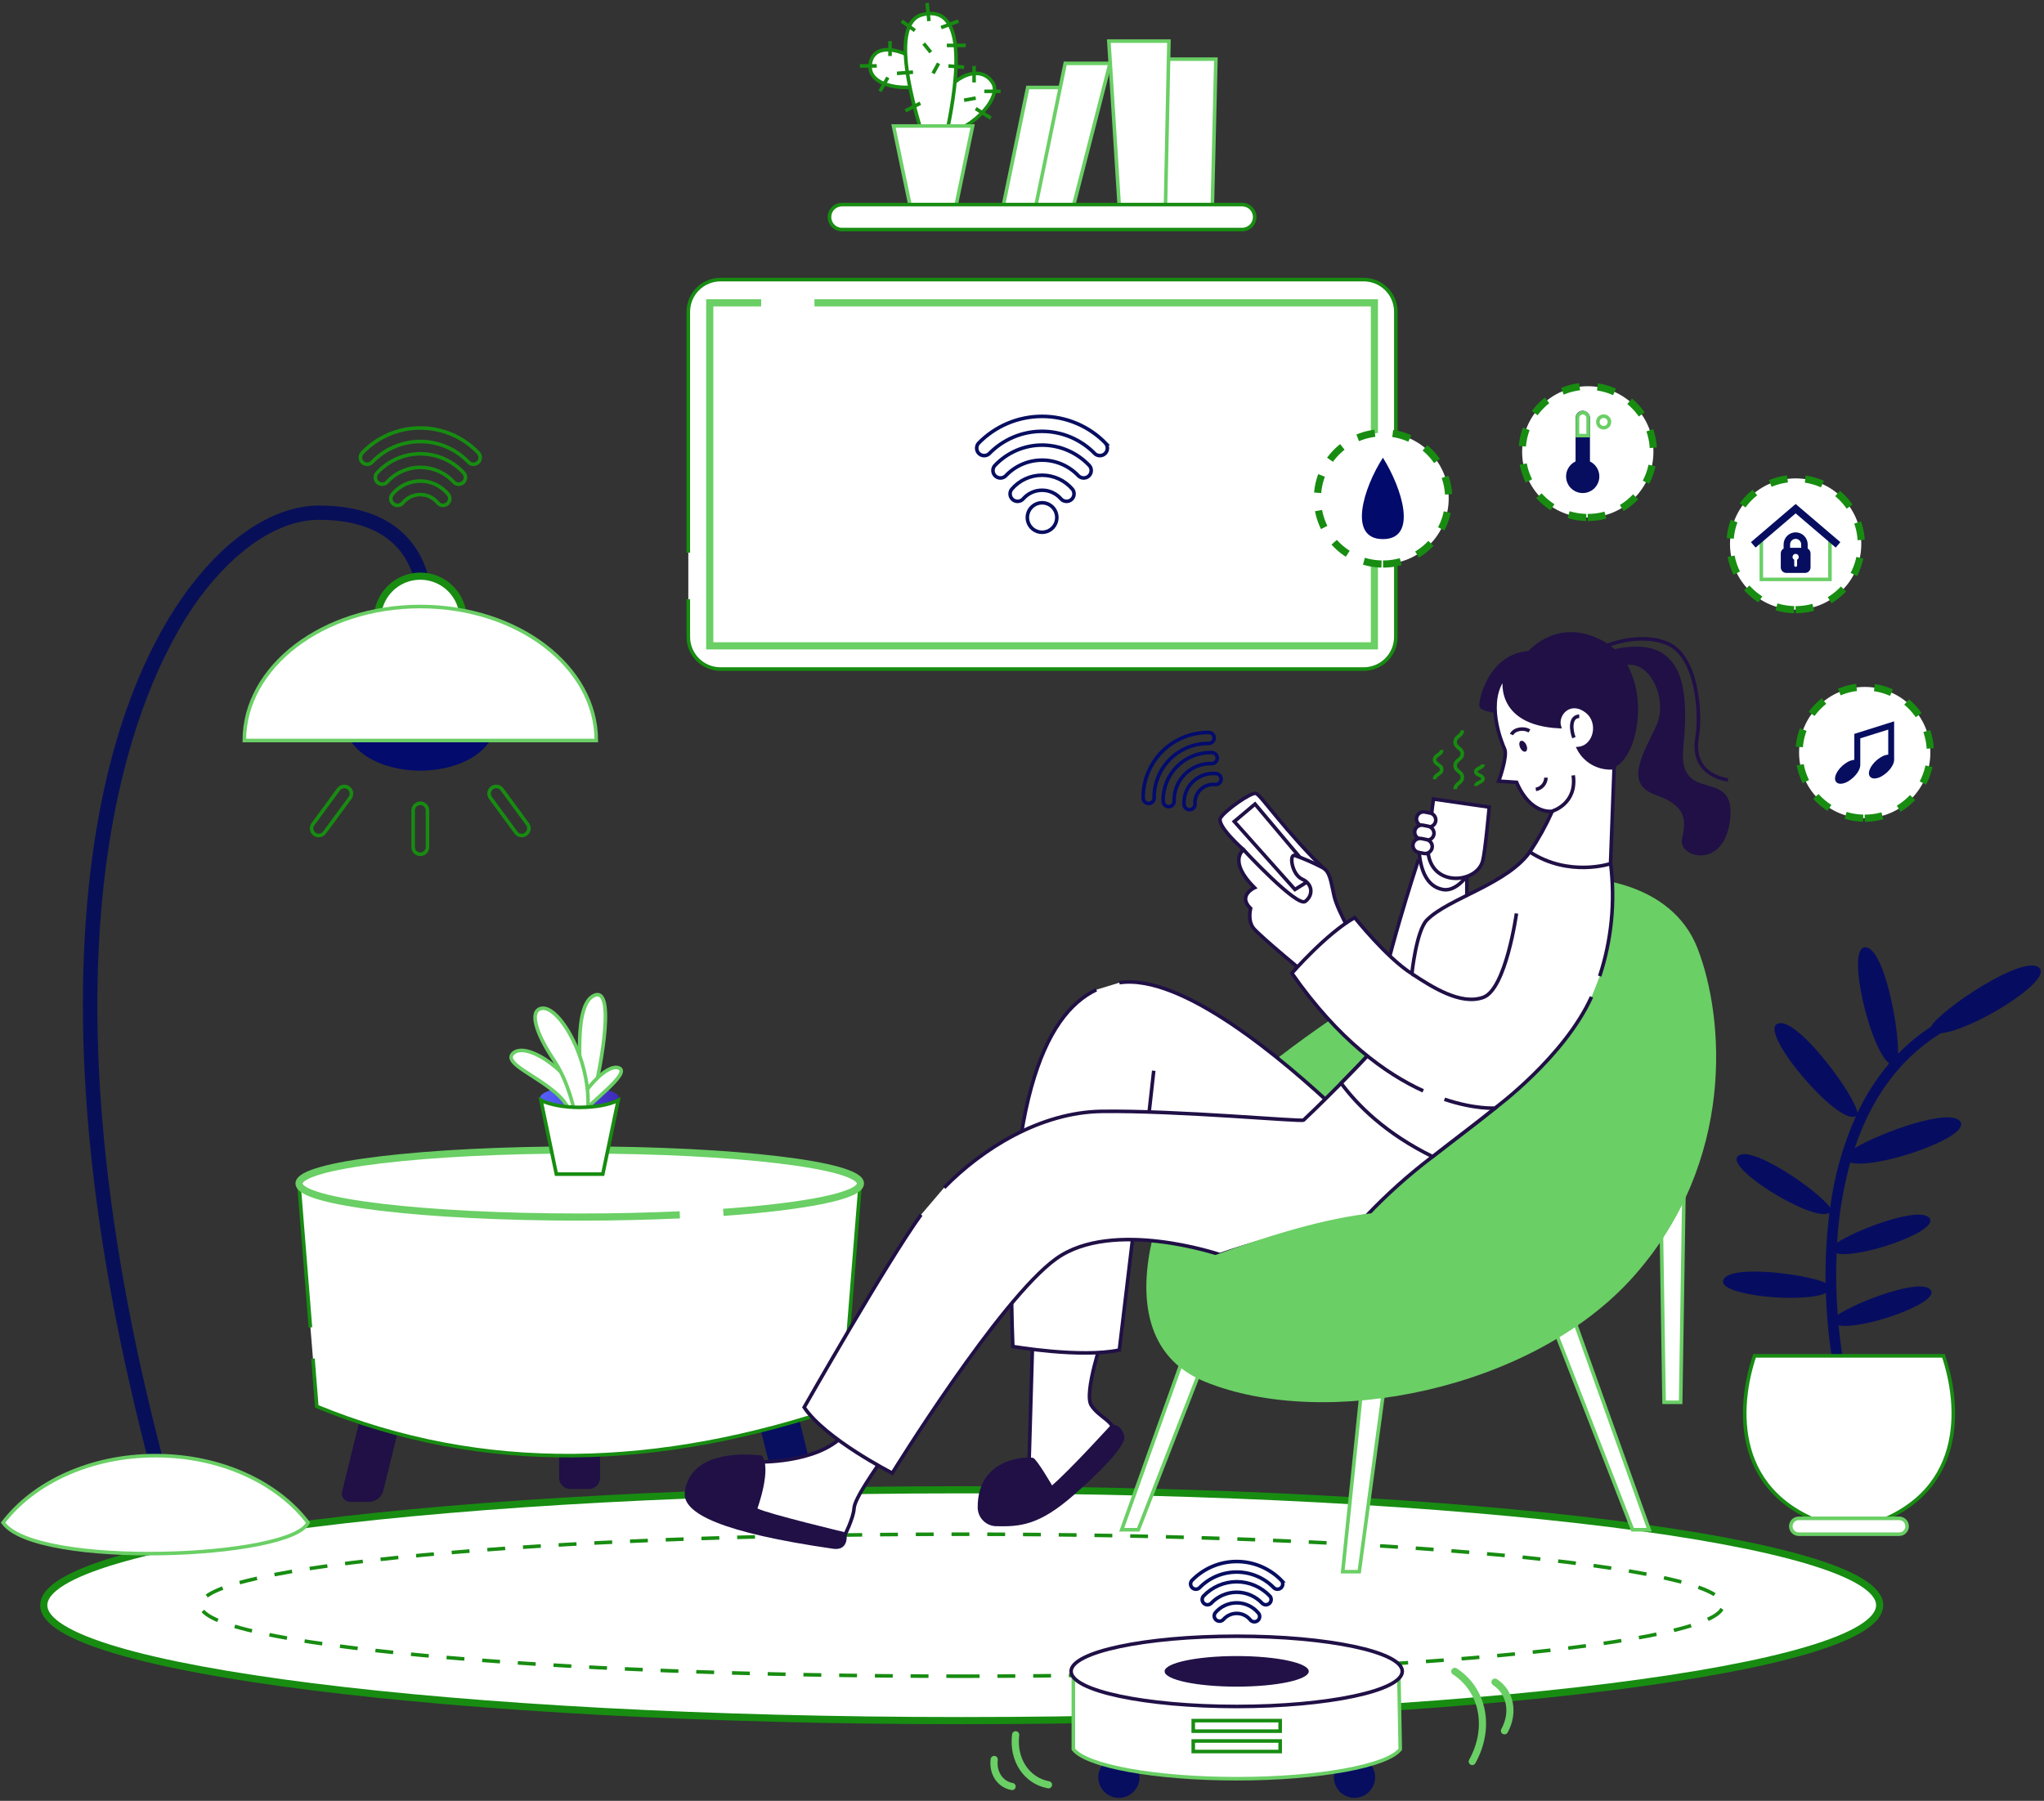
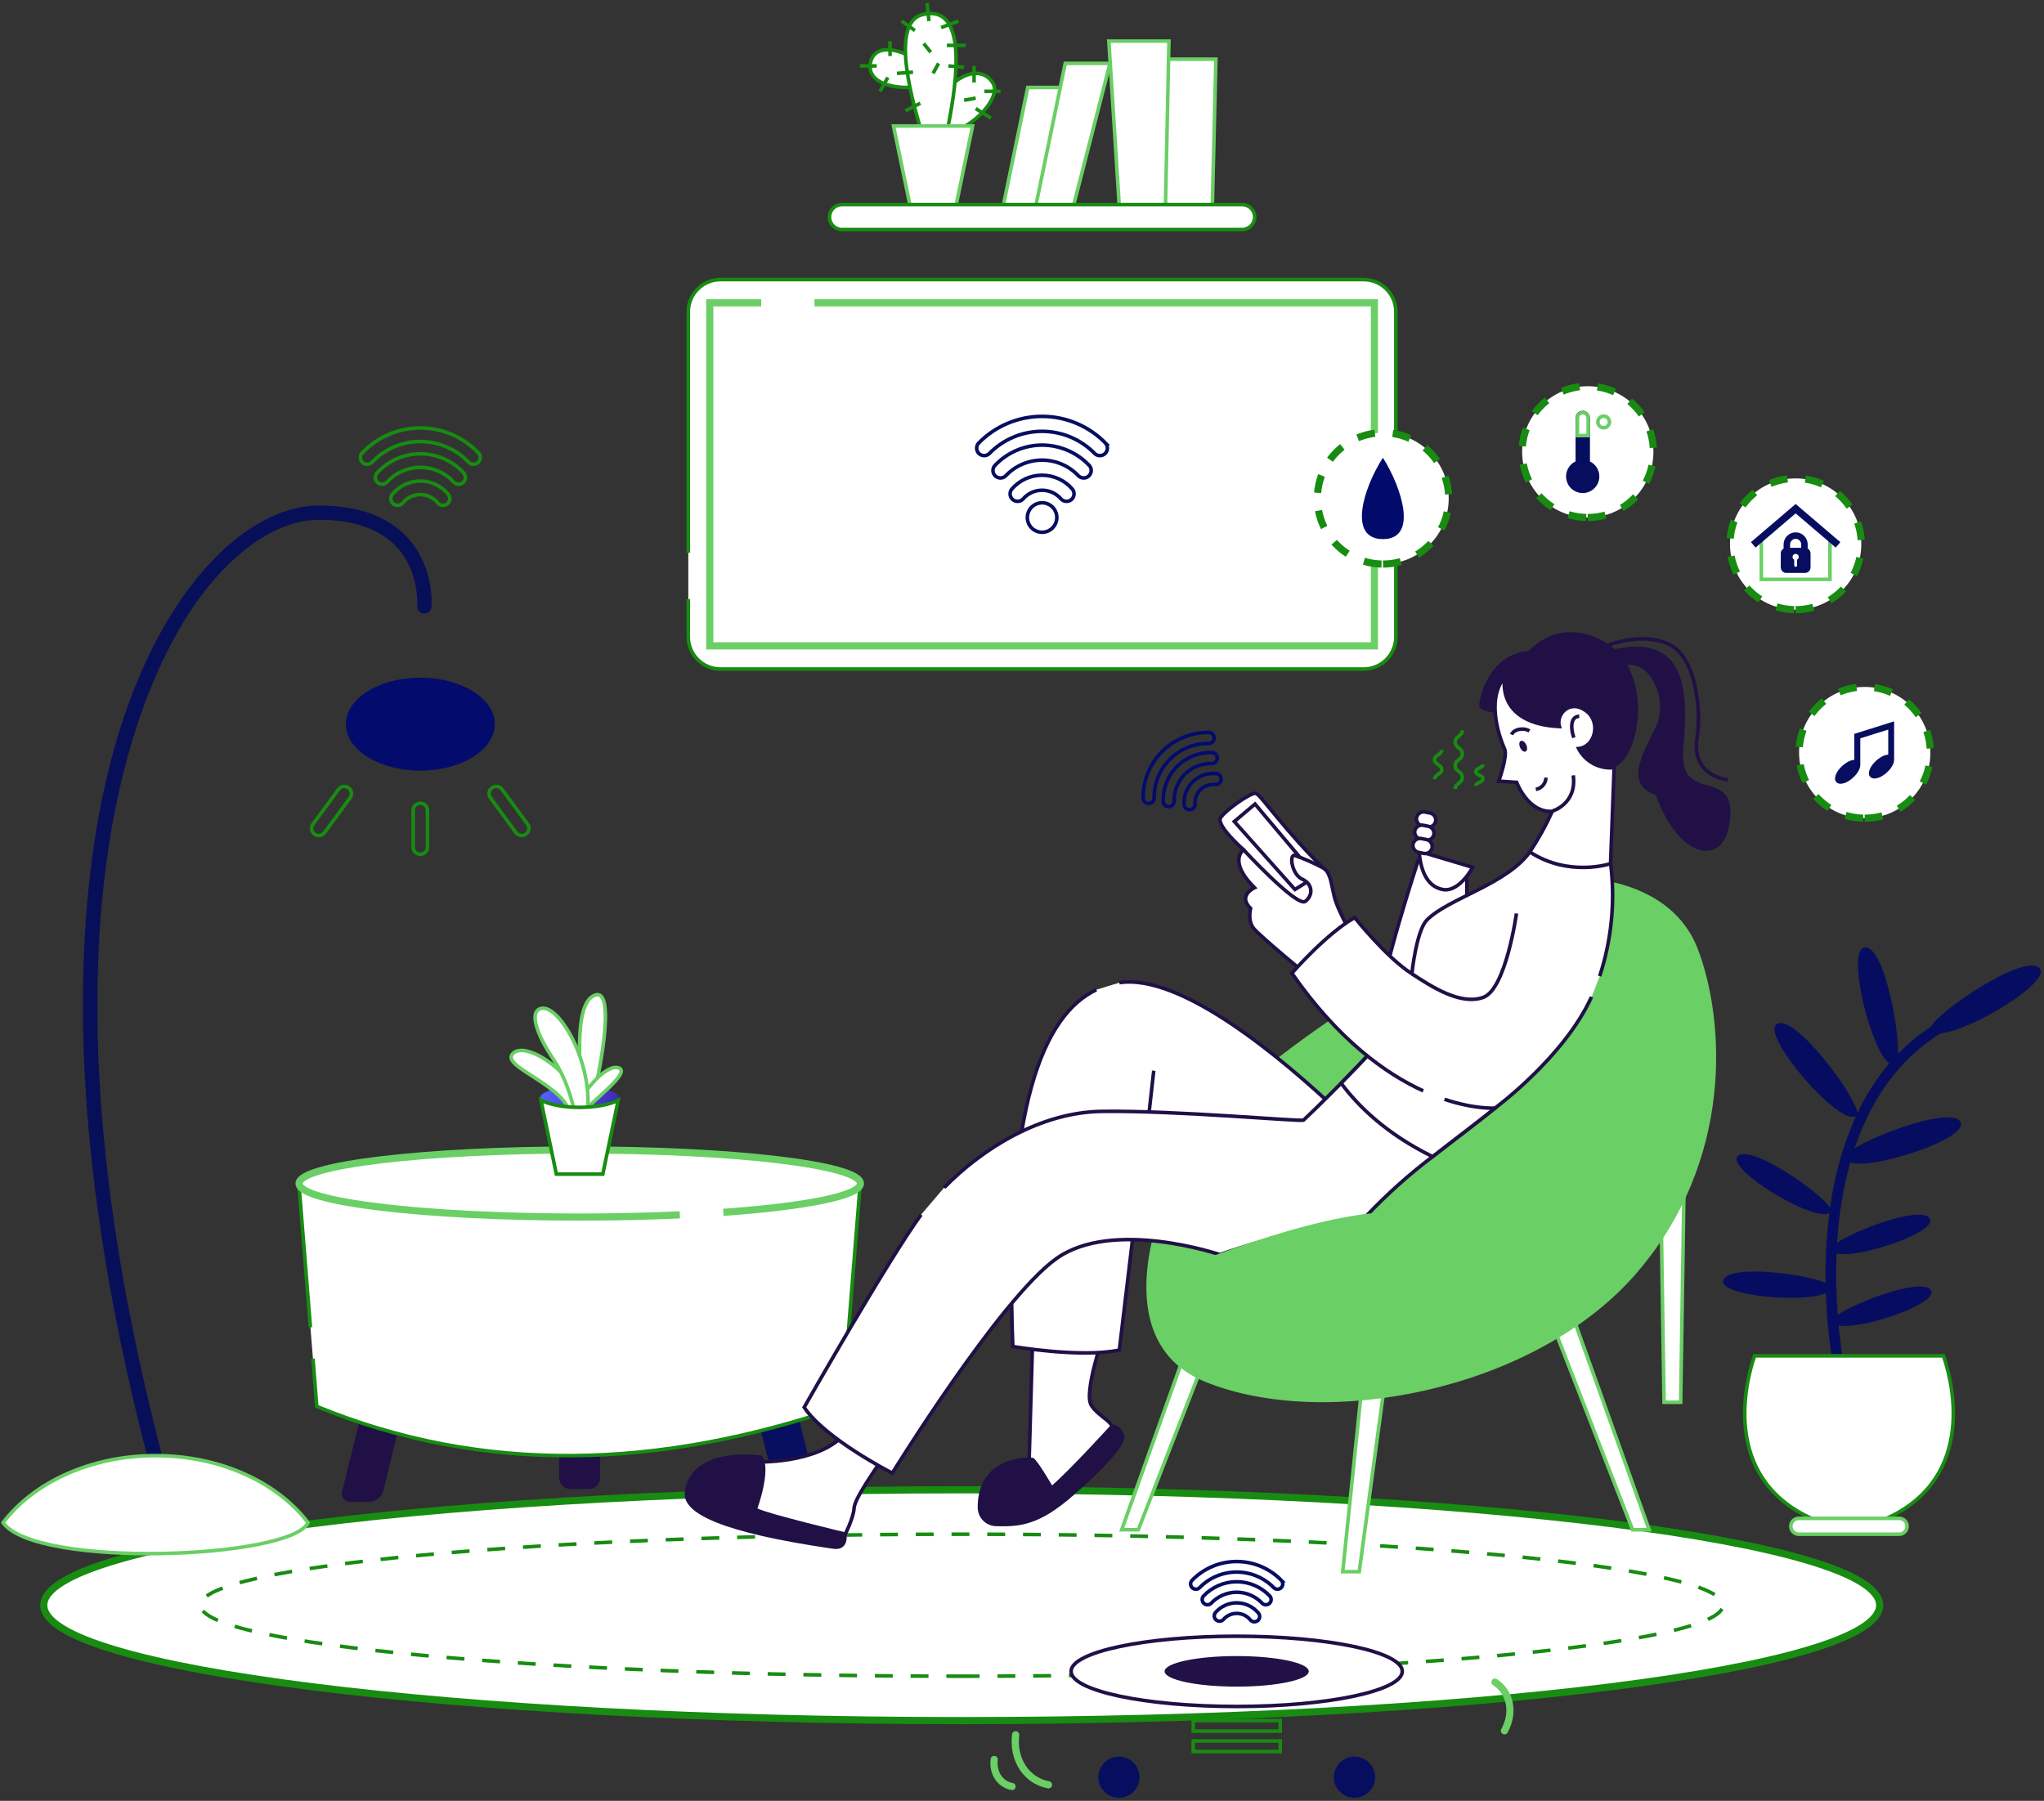
<svg xmlns="http://www.w3.org/2000/svg" width="572" height="504" viewBox="0 0 572 504" fill="none">
  <rect x="0" y="0" width="572" height="504" fill="#333333" stroke="none" />
  <path d="M117.62 215.68C129.13 215.68 138.46 209.855 138.46 202.67C138.46 195.485 129.13 189.66 117.62 189.66C106.111 189.66 96.78 195.485 96.78 202.67C96.78 209.855 106.111 215.68 117.62 215.68Z" fill="#030B6D" />
  <path d="M162.19 310.3C168.288 310.3 173.23 308.925 173.23 307.23C173.23 305.534 168.288 304.16 162.19 304.16C156.093 304.16 151.15 305.534 151.15 307.23C151.15 308.925 156.093 310.3 162.19 310.3Z" fill="url(#paint0_linear_1_808)" />
  <path d="M143.57 294.8C139.57 298.6 159.37 303.8 159.69 312.86C159.69 312.86 163.4 310.34 163.31 309.92C161.38 301.19 147.61 291 143.57 294.8Z" fill="white" stroke="#6ACF65" stroke-miterlimit="10" />
  <path d="M162.86 308.39C162.46 299.78 160.33 280.63 166.53 278.5C172.73 276.37 167.26 303.1 165.84 307.23L162.86 308.39Z" fill="white" stroke="#6ACF65" stroke-miterlimit="10" />
  <path d="M161 310.66C162.56 306.14 169.6 297.48 173.21 298.9C176.82 300.32 164.28 309.05 163.06 311.72L161 310.66Z" fill="white" stroke="#6ACF65" stroke-miterlimit="10" />
  <path d="M160.9 311.58C160.69 310.96 159.28 303.1 155.01 296.7C150.01 289.26 148.07 283.09 151.39 282.24C156.49 280.93 166.27 297.84 164.31 312.3L160.9 311.58Z" fill="white" stroke="#6ACF65" stroke-miterlimit="10" />
  <path d="M164.8 386.62H159.59C157.861 386.62 156.46 388.021 156.46 389.75V413.59C156.46 415.319 157.861 416.72 159.59 416.72H164.8C166.529 416.72 167.93 415.319 167.93 413.59V389.75C167.93 388.021 166.529 386.62 164.8 386.62Z" fill="url(#paint1_linear_1_808)" />
  <path d="M226.24 420.34H221C220.103 420.296 219.243 419.969 218.542 419.407C217.842 418.845 217.337 418.076 217.1 417.21L211.22 393.36C211.095 392.994 211.062 392.603 211.124 392.221C211.185 391.84 211.339 391.479 211.571 391.17C211.804 390.862 212.109 390.615 212.459 390.451C212.809 390.287 213.194 390.211 213.58 390.23H218.79C219.687 390.274 220.547 390.6 221.247 391.162C221.948 391.725 222.453 392.494 222.69 393.36L228.57 417.21C228.693 417.573 228.726 417.961 228.667 418.341C228.607 418.72 228.456 419.079 228.227 419.387C227.997 419.695 227.697 419.942 227.351 420.108C227.005 420.274 226.623 420.354 226.24 420.34Z" fill="url(#paint2_linear_1_808)" />
  <path d="M98.15 420.34H103.36C104.257 420.296 105.117 419.969 105.818 419.407C106.518 418.845 107.023 418.076 107.26 417.21L113.14 393.36C113.265 392.994 113.298 392.603 113.236 392.221C113.175 391.84 113.021 391.479 112.789 391.17C112.556 390.862 112.251 390.615 111.901 390.451C111.551 390.287 111.166 390.211 110.78 390.23H105.57C104.673 390.274 103.813 390.6 103.113 391.162C102.412 391.725 101.907 392.494 101.67 393.36L95.79 417.21C95.666 417.576 95.633 417.967 95.694 418.348C95.755 418.73 95.909 419.091 96.142 419.4C96.374 419.708 96.679 419.955 97.029 420.119C97.379 420.283 97.764 420.359 98.15 420.34Z" fill="url(#paint3_linear_1_808)" />
  <path d="M86.87 371.49L83.64 331.23H240.74L235.74 393.62C184.58 411.14 135.34 412.81 88.65 393.62L87.58 380.24" fill="white" />
  <path d="M86.87 371.49L83.64 331.23H240.74L235.74 393.62C184.58 411.14 135.34 412.81 88.65 393.62L87.58 380.24" stroke="#178C11" stroke-miterlimit="10" />
  <path d="M190.24 340C181.53 340.4 172.08 340.62 162.24 340.62C118.86 340.62 83.69 336.42 83.69 331.23C83.69 326.04 118.86 321.84 162.24 321.84C205.62 321.84 240.79 326.04 240.79 331.23C240.79 334.66 225.4 337.66 202.42 339.3" fill="white" />
  <path d="M190.24 340C181.53 340.4 172.08 340.62 162.24 340.62C118.86 340.62 83.69 336.42 83.69 331.23C83.69 326.04 118.86 321.84 162.24 321.84C205.62 321.84 240.79 326.04 240.79 331.23C240.79 334.66 225.4 337.66 202.42 339.3" stroke="#6ACF65" stroke-width="2" stroke-miterlimit="10" />
  <path d="M173 307.93L168.69 328.6H155.69L151.38 307.92C153.77 309.14 157.71 309.92 162.18 309.92C166.65 309.92 170.6 309.15 173 307.93Z" fill="white" stroke="#178C11" stroke-miterlimit="10" />
  <path d="M313.12 503.17C316.306 503.17 318.89 500.587 318.89 497.4C318.89 494.213 316.306 491.63 313.12 491.63C309.933 491.63 307.35 494.213 307.35 497.4C307.35 500.587 309.933 503.17 313.12 503.17Z" fill="url(#paint4_linear_1_808)" />
  <path d="M379.05 503.17C382.237 503.17 384.82 500.587 384.82 497.4C384.82 494.213 382.237 491.63 379.05 491.63C375.864 491.63 373.28 494.213 373.28 497.4C373.28 500.587 375.864 503.17 379.05 503.17Z" fill="url(#paint5_linear_1_808)" />
  <path d="M269.13 481.55C411.001 481.55 526.01 467.089 526.01 449.25C526.01 431.411 411.001 416.95 269.13 416.95C127.259 416.95 12.25 431.411 12.25 449.25C12.25 467.089 127.259 481.55 269.13 481.55Z" fill="white" stroke="#178C11" stroke-width="2" stroke-miterlimit="10" />
  <path d="M269.13 469.12C386.789 469.12 482.17 460.224 482.17 449.25C482.17 438.276 386.789 429.38 269.13 429.38C151.471 429.38 56.09 438.276 56.09 449.25C56.09 460.224 151.471 469.12 269.13 469.12Z" stroke="#178C11" stroke-miterlimit="10" stroke-dasharray="5 5" />
  <path d="M257.58 24.06C252.58 25.27 242.38 24.06 243.58 17.62C244.85 11.01 254.74 14.51 258.47 18.54L257.58 24.06Z" fill="white" stroke="#178C11" stroke-miterlimit="10" />
  <path d="M263.2 28.33C266.31 21.13 274.67 17.76 277.9 23.33C280.47 27.75 270.49 37.79 263.2 37.25C255.91 36.71 263.2 28.33 263.2 28.33Z" fill="white" stroke="#178C11" stroke-miterlimit="10" />
  <path d="M258.17 37.79C255.94 30.59 248.63 6.51 258.09 4.11C273.73 0.11 265.45 34.11 264.71 38.45L258.17 37.79Z" fill="white" stroke="#178C11" stroke-miterlimit="10" />
  <path d="M252.33 5.9L256.03 8.55" stroke="#178C11" stroke-miterlimit="10" />
  <path d="M259.44 0.83L259.96 5.9" stroke="#178C11" stroke-miterlimit="10" />
  <path d="M263.37 7.72L268.21 5.9" stroke="#178C11" stroke-miterlimit="10" />
  <path d="M264.96 12.71H270.25" stroke="#178C11" stroke-miterlimit="10" />
  <path d="M265.41 18.45L269.8 18.83" stroke="#178C11" stroke-miterlimit="10" />
  <path d="M255.5 20.19L251 20.54" stroke="#178C11" stroke-miterlimit="10" />
  <path d="M257.55 28.89L253.37 31.01" stroke="#178C11" stroke-miterlimit="10" />
  <path d="M272.59 23.07V18.45" stroke="#178C11" stroke-miterlimit="10" />
  <path d="M275.47 25.56H280" stroke="#178C11" stroke-miterlimit="10" />
  <path d="M273.05 30.4L277.28 33.05" stroke="#178C11" stroke-miterlimit="10" />
  <path d="M249.07 15.68V11.51" stroke="#178C11" stroke-miterlimit="10" />
  <path d="M240.64 18.45H245.35" stroke="#178C11" stroke-miterlimit="10" />
  <path d="M248.46 21.68L246.26 25.56" stroke="#178C11" stroke-miterlimit="10" />
  <path d="M269.8 28.05L273.05 27.45" stroke="#178C11" stroke-miterlimit="10" />
  <path d="M258.5 12.19L260.46 14.62" stroke="#178C11" stroke-miterlimit="10" />
  <path d="M261.11 20.54L262.65 17.73" stroke="#178C11" stroke-miterlimit="10" />
  <path d="M299.8 24.48L291.24 57.85H280.71L287.61 24.48H299.8Z" fill="white" stroke="#6ACF65" stroke-miterlimit="10" />
  <path d="M339.26 57.84H324.28V16.56H340.26L339.26 57.84Z" fill="white" stroke="#6ACF65" stroke-miterlimit="10" />
  <path d="M272.18 35.26L267.6 57.25H254.62L250.04 35.26H272.18Z" fill="white" stroke="#6ACF65" stroke-miterlimit="10" />
  <path d="M326.12 58.93H313.3L310.3 11.51H327.12L326.12 58.93Z" fill="white" stroke="#6ACF65" stroke-miterlimit="10" />
  <path d="M300.35 57.84H289.82L298.1 17.73H310.63L300.35 57.84Z" fill="white" stroke="#6ACF65" stroke-miterlimit="10" />
  <path d="M461.51 428.13H456.87L432.01 364.29H438.66L461.51 428.13Z" fill="white" stroke="#6ACF65" stroke-miterlimit="10" />
  <path d="M313.9 428.13H318.54L343.39 364.29H336.75L313.9 428.13Z" fill="white" stroke="#6ACF65" stroke-miterlimit="10" />
  <path d="M375.75 439.87H380.38L388.99 376.03H382.35L375.75 439.87Z" fill="white" stroke="#6ACF65" stroke-miterlimit="10" />
  <path d="M470.32 392.46H465.68L464.68 328.63H471.32L470.32 392.46Z" fill="white" stroke="#6ACF65" stroke-miterlimit="10" />
  <path d="M341.43 310.15C356.98 294.34 384.16 277.63 384.16 277.63L433.93 263.63L443.3 245.79C443.3 245.79 467.54 246 475.07 265.47C482.6 284.94 485.72 324.97 457.26 357.11C428.8 389.25 370.63 400.38 337.15 386.68C303.67 372.98 330.16 319.14 341.43 310.15Z" fill="url(#paint6_linear_1_808)" />
  <path d="M249 405.28C244.52 411.83 239.14 419.4 239 422.15C238.86 424.9 236.18 430.15 236.18 430.15L206.6 424.15L211.85 409.15C211.85 409.15 228.5 409.7 236.06 401.68L249 405.28Z" fill="white" stroke="#201046" stroke-miterlimit="10" />
  <path d="M289.12 370L288 408.51V422.15C288 422.15 305.07 412.51 311.18 400.91C312.62 398.18 307.53 396.73 305.38 393.28C303.23 389.83 308.7 374 308.7 374L289.12 370Z" fill="white" stroke="#201046" stroke-miterlimit="10" />
  <path d="M273.6 421.92C273.613 423.29 274.159 424.602 275.122 425.576C276.085 426.55 277.39 427.111 278.76 427.14C285.42 427.29 290.76 426.95 300.47 418.42C312.33 408 314.9 403.58 314.63 402C314.36 400.42 313.1 398.55 310.97 398.72C310.97 398.72 299.54 411.31 294.41 415.72C294.41 415.72 290.2 408.43 289.13 408.03C288.06 407.63 273.52 407.52 273.6 421.92Z" fill="#201046" />
  <path d="M191.64 417.61C190.88 423.61 202.15 428.96 233.12 433.45C236.59 433.95 237.27 431.26 236.81 428.92C236.81 428.92 214.63 423.62 211.96 422.16C211.96 422.16 216.02 411.05 213.22 407.39C213.22 407.39 193.32 404.3 191.64 417.61Z" fill="#201046" />
  <path d="M306.8 277C292.15 284 280.8 309.3 283.43 376.84C283.43 376.84 302.38 380.12 313.24 377.84L318.17 336.54L374.25 310.77C359.35 296.77 330.8 272.37 313.25 275.02" fill="white" />
  <path d="M306.8 277C292.15 284 280.8 309.3 283.43 376.84C283.43 376.84 302.38 380.12 313.24 377.84L318.17 336.54L374.25 310.77C359.35 296.77 330.8 272.37 313.25 275.02" stroke="#201046" stroke-miterlimit="10" />
  <path d="M322.87 299.66L320.57 320.22" stroke="#201046" stroke-miterlimit="10" />
  <path d="M264.21 332.39C274.83 321.51 291.12 311.27 308.34 311.04C329.54 310.76 364.14 313.98 364.8 313.48C365.1 313.24 370.04 308.48 375.31 303.16C381.16 297.24 387.44 290.57 388.31 288.5C389.96 284.55 418.38 310.13 418.38 310.13C413 314.45 406.91 319 400.9 323.7C394.289 328.717 388.095 334.262 382.38 340.28C382.38 340.28 359.31 344.88 341.38 351.13C341.38 351.13 311.38 340.93 295.56 352.28C279.74 363.63 249.7 412.28 249.7 412.28C249.7 412.28 230.96 402.75 225.04 393.87C225.04 393.87 248.22 353.11 257.75 339.96" fill="white" />
  <path d="M264.21 332.39C274.83 321.51 291.12 311.27 308.34 311.04C329.54 310.76 364.14 313.98 364.8 313.48C365.1 313.24 370.04 308.48 375.31 303.16C381.16 297.24 387.44 290.57 388.31 288.5C389.96 284.55 418.38 310.13 418.38 310.13C413 314.45 406.91 319 400.9 323.7C394.289 328.717 388.095 334.262 382.38 340.28C382.38 340.28 359.31 344.88 341.38 351.13C341.38 351.13 311.38 340.93 295.56 352.28C279.74 363.63 249.7 412.28 249.7 412.28C249.7 412.28 230.96 402.75 225.04 393.87C225.04 393.87 248.22 353.11 257.75 339.96" stroke="#201046" stroke-miterlimit="10" />
  <path d="M418.37 310.13C413 314.45 406.91 319 400.9 323.7C387.76 317.25 379.9 309.36 375.31 303.16C381.16 297.24 387.44 290.57 388.31 288.5C390 284.55 418.37 310.13 418.37 310.13Z" fill="white" stroke="#201046" stroke-miterlimit="10" />
  <path d="M361.51 255.92C361.24 255.44 348.03 237.84 348.03 237.84C348.03 237.84 340.18 230.98 341.59 228.84C343 226.7 350.1 221.68 351.46 222.04C352.82 222.4 359.69 232.76 371.33 243.96L369.33 256.91L361.51 255.92Z" fill="white" stroke="#201046" stroke-miterlimit="10" />
  <path d="M345.41 229.92L351.21 225.03L368.27 245.28L362.38 248.94L345.41 229.92Z" fill="white" stroke="#201046" stroke-miterlimit="10" />
  <path d="M379.81 264.28C379.81 264.28 374.35 255.11 373.37 250.85C372.39 246.59 372.28 243.92 369.98 242.75C367.516 241.456 364.963 240.34 362.34 239.41C360.7 238.95 361.47 244.74 364.41 246.05C367.35 247.36 367.58 250.53 365.28 252.27C362.98 254.01 348 237.84 348 237.84C348 237.84 343.52 240.91 351.06 248.45C351.06 248.45 346.26 250.63 349.97 254.24C349.97 254.24 349.1 257.52 350.73 259.7C352.36 261.88 367.14 274 367.14 274L379.81 264.28Z" fill="white" stroke="#201046" stroke-miterlimit="10" />
  <path d="M386 282.48C386.35 272.86 396.81 241.02 396.81 241.02L410.49 245.02V279.7L386 282.48Z" fill="white" stroke="#201046" stroke-miterlimit="10" />
  <path d="M397.11 238.25C397.5 243.07 399.05 248.05 403.72 248.94C408.39 249.83 412.12 242.74 412.12 242.74L397.11 238.25Z" fill="white" stroke="#201046" stroke-miterlimit="10" />
  <path d="M450.72 241.7L428.53 237.84C422.25 247.42 405.36 251.29 399.27 257.53C396.34 260.53 395.09 272.53 395.09 272.53C388.03 268.06 379.09 256.82 379.09 256.82C371.17 261.29 361.51 272.38 361.51 272.38C374.51 291.06 387.81 300.52 398.26 305.31L404.26 307.67C412.84 310.55 418.4 310.13 418.4 310.13C418.4 310.13 437.76 295.87 445.4 279.01L447.68 273.21C451.002 263.059 452.04 252.299 450.72 241.7Z" fill="white" />
  <path d="M445.37 279C437.73 295.86 418.37 310.12 418.37 310.12C418.37 310.12 412.81 310.53 404.23 307.66" stroke="#201046" stroke-miterlimit="10" />
  <path d="M398.27 305.3C387.82 300.52 374.53 291.05 361.52 272.37C361.52 272.37 371.17 261.28 379.1 256.81C379.1 256.81 388.03 268.05 395.1 272.52C395.1 272.52 396.35 260.52 399.28 257.52C405.38 251.27 422.28 247.4 428.54 237.83L450.73 241.69C452.038 252.288 450.99 263.044 447.66 273.19" stroke="#201046" stroke-miterlimit="10" />
  <path d="M426.45 204.95C426.45 204.95 443.77 218.53 451.7 214.83C459.63 211.13 462.41 187.56 449.35 179.83C436.29 172.1 427.76 182.19 427.76 182.19C416.41 183.04 413.76 196.1 413.98 197.54C414.2 198.98 416.98 199.31 420.74 199.9L426.45 204.95Z" fill="#201046" />
  <path d="M421.13 189.35C421.13 189.35 418.13 202.42 436.37 203.35C435.37 199.87 439.32 195.5 443.98 199.02C448.06 202.1 446.44 209.02 441.76 209.5C442.686 211.287 444.131 212.753 445.905 213.706C447.678 214.659 449.698 215.054 451.7 214.84L450.7 241.71C450.7 241.71 439.08 245.6 428.11 238.44C430.514 234.82 432.621 231.011 434.41 227.05C434.41 227.05 428.35 228.16 424.41 218.95L419.41 218.62C419.41 218.62 421.96 211.62 421.05 209.62C420.14 207.62 415.46 196.17 421.13 189.35Z" fill="white" stroke="#201046" stroke-miterlimit="10" />
-   <path d="M451.7 187.73C460.13 181.23 467.52 194.89 463.38 203.43C459.24 211.97 454.75 219.43 463.38 222.5C472.01 225.57 471.89 229.5 470.71 234.8C469.53 240.1 482.77 243.65 484.19 229C485.61 214.35 469.39 225.54 471.06 209.14C472.83 191.76 471.06 176.26 449.42 182.29L451.7 187.73Z" fill="#201046" />
+   <path d="M451.7 187.73C460.13 181.23 467.52 194.89 463.38 203.43C459.24 211.97 454.75 219.43 463.38 222.5C469.53 240.1 482.77 243.65 484.19 229C485.61 214.35 469.39 225.54 471.06 209.14C472.83 191.76 471.06 176.26 449.42 182.29L451.7 187.73Z" fill="#201046" />
  <path d="M448.85 181C448.85 181 458.85 176.6 466.85 180.21C474.85 183.82 476.11 199.27 474.91 206.49C473.71 213.71 477.91 217.32 483.55 218.29" stroke="#201046" stroke-miterlimit="10" />
  <path d="M440.45 206.45C439.68 204.51 439.18 200.58 441.94 200.45" stroke="#201046" stroke-miterlimit="10" />
  <path d="M423 205.58C423.64 204.1 426.29 203.52 428 204.58" stroke="#201046" stroke-miterlimit="10" />
  <path d="M429.79 220.93C430.571 220.796 431.282 220.394 431.8 219.794C432.318 219.194 432.611 218.433 432.63 217.64" stroke="#201046" stroke-miterlimit="10" />
  <path d="M434.42 227C434.42 227 441.36 225 440.26 217" stroke="#201046" stroke-miterlimit="10" />
  <path d="M192.62 154.69V87.25C192.62 84.863 193.568 82.574 195.256 80.886C196.944 79.198 199.233 78.25 201.62 78.25H381.62C384.007 78.25 386.296 79.198 387.984 80.886C389.672 82.574 390.62 84.863 390.62 87.25V178.25C390.62 180.637 389.672 182.926 387.984 184.614C386.296 186.302 384.007 187.25 381.62 187.25H201.62C199.233 187.25 196.944 186.302 195.256 184.614C193.568 182.926 192.62 180.637 192.62 178.25V167.71" fill="white" />
  <path d="M192.62 154.69V87.25C192.62 84.863 193.568 82.574 195.256 80.886C196.944 79.198 199.233 78.25 201.62 78.25H381.62C384.007 78.25 386.296 79.198 387.984 80.886C389.672 82.574 390.62 84.863 390.62 87.25V178.25C390.62 180.637 389.672 182.926 387.984 184.614C386.296 186.302 384.007 187.25 381.62 187.25H201.62C199.233 187.25 196.944 186.302 195.256 184.614C193.568 182.926 192.62 180.637 192.62 178.25V167.71" stroke="#178C11" stroke-miterlimit="10" />
  <path d="M227.92 84.75H384.62V180.75H198.62V84.75H213.01" stroke="#6ACF65" stroke-width="2" stroke-miterlimit="10" />
  <path d="M387.04 157.86C397.185 157.86 405.41 149.636 405.41 139.49C405.41 129.345 397.185 121.12 387.04 121.12C376.894 121.12 368.67 129.345 368.67 139.49C368.67 149.636 376.894 157.86 387.04 157.86Z" fill="white" stroke="#178C11" stroke-width="2" stroke-miterlimit="10" stroke-dasharray="5 5" />
  <path d="M444.33 144.83C454.475 144.83 462.7 136.605 462.7 126.46C462.7 116.314 454.475 108.09 444.33 108.09C434.184 108.09 425.96 116.314 425.96 126.46C425.96 136.605 434.184 144.83 444.33 144.83Z" fill="white" stroke="#178C11" stroke-width="2" stroke-miterlimit="10" stroke-dasharray="5 5" />
  <path d="M502.5 170.63C512.645 170.63 520.87 162.406 520.87 152.26C520.87 142.115 512.645 133.89 502.5 133.89C492.354 133.89 484.13 142.115 484.13 152.26C484.13 162.406 492.354 170.63 502.5 170.63Z" fill="white" stroke="#178C11" stroke-width="2" stroke-miterlimit="10" stroke-dasharray="5 5" />
  <path d="M521.83 228.99C531.975 228.99 540.2 220.765 540.2 210.62C540.2 200.475 531.975 192.25 521.83 192.25C511.684 192.25 503.46 200.475 503.46 210.62C503.46 220.765 511.684 228.99 521.83 228.99Z" fill="white" stroke="#178C11" stroke-width="2" stroke-miterlimit="10" stroke-dasharray="5 5" />
  <path d="M309.47 124.11C307.156 121.713 304.383 119.807 301.316 118.504C298.249 117.202 294.952 116.531 291.62 116.531C288.288 116.531 284.991 117.202 281.924 118.504C278.857 119.807 276.084 121.713 273.77 124.11C273.446 124.518 273.285 125.032 273.319 125.552C273.353 126.072 273.578 126.561 273.952 126.924C274.326 127.286 274.822 127.497 275.343 127.515C275.863 127.533 276.372 127.356 276.77 127.02C278.693 125.027 280.997 123.441 283.546 122.358C286.095 121.275 288.836 120.717 291.605 120.717C294.375 120.717 297.115 121.275 299.664 122.358C302.213 123.441 304.518 125.027 306.44 127.02C306.838 127.356 307.347 127.533 307.868 127.515C308.388 127.497 308.884 127.286 309.258 126.924C309.632 126.561 309.858 126.072 309.891 125.552C309.925 125.032 309.764 124.518 309.44 124.11H309.47Z" stroke="#070E60" stroke-miterlimit="10" />
  <path d="M291.62 133C289.996 132.998 288.391 133.35 286.918 134.032C285.445 134.714 284.138 135.71 283.09 136.95C282.767 137.378 282.62 137.914 282.679 138.447C282.738 138.98 282.999 139.471 283.409 139.817C283.818 140.164 284.345 140.341 284.881 140.312C285.416 140.282 285.92 140.049 286.29 139.66C286.947 138.89 287.763 138.271 288.682 137.847C289.602 137.423 290.602 137.204 291.615 137.204C292.627 137.204 293.627 137.423 294.547 137.847C295.466 138.271 296.282 138.89 296.94 139.66C297.309 140.049 297.813 140.282 298.349 140.312C298.884 140.341 299.411 140.164 299.82 139.817C300.23 139.471 300.491 138.98 300.55 138.447C300.61 137.914 300.463 137.378 300.14 136.95C299.092 135.712 297.787 134.716 296.316 134.034C294.844 133.352 293.242 132.999 291.62 133Z" stroke="#070E60" stroke-miterlimit="10" />
  <path d="M291.62 140.71C290.702 140.71 289.81 141.016 289.086 141.579C288.361 142.143 287.844 142.931 287.618 143.821C287.391 144.71 287.468 145.65 287.835 146.491C288.202 147.333 288.839 148.028 289.645 148.467C290.451 148.906 291.38 149.064 292.286 148.916C293.192 148.768 294.023 148.322 294.647 147.649C295.272 146.977 295.654 146.115 295.734 145.201C295.815 144.286 295.588 143.371 295.09 142.6C294.716 142.02 294.202 141.543 293.596 141.213C292.99 140.883 292.31 140.71 291.62 140.71Z" stroke="#070E60" stroke-miterlimit="10" />
  <path d="M291.62 124.57C289.126 124.573 286.659 125.089 284.373 126.085C282.087 127.081 280.03 128.536 278.33 130.36C277.998 130.774 277.835 131.298 277.874 131.827C277.913 132.357 278.151 132.851 278.539 133.212C278.928 133.573 279.439 133.774 279.97 133.773C280.501 133.773 281.011 133.572 281.4 133.21C282.709 131.811 284.292 130.696 286.05 129.934C287.808 129.171 289.704 128.778 291.62 128.778C293.536 128.778 295.431 129.171 297.189 129.934C298.947 130.696 300.53 131.811 301.84 133.21C302.228 133.572 302.739 133.773 303.269 133.773C303.8 133.774 304.311 133.573 304.7 133.212C305.089 132.851 305.327 132.357 305.365 131.827C305.404 131.298 305.242 130.774 304.91 130.36C303.209 128.536 301.152 127.081 298.866 126.085C296.58 125.089 294.113 124.573 291.62 124.57V124.57Z" stroke="#070E60" stroke-miterlimit="10" />
  <path d="M133.76 126.63C131.668 124.462 129.161 122.738 126.388 121.56C123.615 120.383 120.633 119.776 117.62 119.776C114.608 119.776 111.626 120.383 108.853 121.56C106.08 122.738 103.573 124.462 101.48 126.63C101.287 126.805 101.131 127.017 101.024 127.255C100.916 127.492 100.858 127.749 100.854 128.01C100.85 128.27 100.899 128.529 100.999 128.77C101.099 129.01 101.248 129.228 101.435 129.409C101.623 129.59 101.846 129.73 102.09 129.821C102.335 129.912 102.595 129.952 102.855 129.938C103.116 129.924 103.37 129.856 103.603 129.74C103.836 129.623 104.043 129.46 104.21 129.26C105.949 127.459 108.032 126.027 110.336 125.049C112.64 124.071 115.117 123.567 117.62 123.567C120.123 123.567 122.601 124.071 124.905 125.049C127.209 126.027 129.292 127.459 131.03 129.26C131.198 129.46 131.404 129.623 131.638 129.74C131.871 129.856 132.125 129.924 132.386 129.938C132.646 129.952 132.906 129.912 133.151 129.821C133.395 129.73 133.618 129.59 133.806 129.409C133.993 129.228 134.142 129.01 134.242 128.77C134.342 128.529 134.391 128.27 134.387 128.01C134.383 127.749 134.325 127.492 134.217 127.255C134.109 127.017 133.954 126.805 133.76 126.63V126.63Z" stroke="#178C11" stroke-miterlimit="10" />
  <path d="M117.62 134.63C116.152 134.628 114.702 134.946 113.37 135.563C112.039 136.179 110.858 137.079 109.91 138.2C109.726 138.386 109.582 138.608 109.488 138.852C109.393 139.097 109.351 139.358 109.362 139.619C109.374 139.881 109.439 140.137 109.554 140.372C109.669 140.608 109.832 140.816 110.032 140.986C110.231 141.155 110.464 141.281 110.715 141.356C110.966 141.432 111.229 141.454 111.489 141.423C111.749 141.391 112 141.306 112.225 141.173C112.451 141.04 112.646 140.862 112.8 140.65C113.393 139.952 114.131 139.391 114.962 139.007C115.794 138.623 116.699 138.424 117.615 138.424C118.531 138.424 119.436 138.623 120.267 139.007C121.099 139.391 121.837 139.952 122.43 140.65C122.583 140.862 122.779 141.04 123.004 141.173C123.23 141.306 123.481 141.391 123.741 141.423C124 141.454 124.264 141.432 124.515 141.356C124.766 141.281 124.998 141.155 125.198 140.986C125.398 140.816 125.56 140.608 125.675 140.372C125.791 140.137 125.856 139.881 125.868 139.619C125.879 139.358 125.836 139.097 125.742 138.852C125.648 138.608 125.504 138.386 125.32 138.2C124.373 137.081 123.194 136.182 121.864 135.565C120.534 134.948 119.086 134.629 117.62 134.63Z" stroke="#178C11" stroke-miterlimit="10" />
  <path d="M117.62 127C115.368 127.006 113.141 127.474 111.077 128.375C109.013 129.277 107.155 130.592 105.62 132.24C105.432 132.419 105.283 132.634 105.182 132.873C105.08 133.112 105.029 133.369 105.03 133.628C105.032 133.888 105.087 134.144 105.191 134.381C105.296 134.619 105.448 134.832 105.638 135.009C105.828 135.185 106.052 135.321 106.297 135.407C106.541 135.494 106.801 135.529 107.06 135.512C107.319 135.494 107.571 135.424 107.802 135.305C108.032 135.186 108.236 135.021 108.4 134.82C109.581 133.55 111.011 132.538 112.601 131.845C114.191 131.153 115.906 130.796 117.64 130.796C119.374 130.796 121.09 131.153 122.679 131.845C124.269 132.538 125.699 133.55 126.88 134.82C127.045 135.021 127.248 135.186 127.479 135.305C127.709 135.424 127.962 135.494 128.221 135.512C128.479 135.529 128.739 135.494 128.984 135.407C129.228 135.321 129.452 135.185 129.643 135.009C129.833 134.832 129.985 134.619 130.089 134.381C130.194 134.144 130.248 133.888 130.25 133.628C130.252 133.369 130.2 133.112 130.099 132.873C129.997 132.634 129.848 132.419 129.66 132.24C128.12 130.587 126.257 129.269 124.185 128.367C122.114 127.466 119.879 127 117.62 127V127Z" stroke="#178C11" stroke-miterlimit="10" />
  <path d="M358.65 442.36C357.021 440.672 355.068 439.329 352.908 438.412C350.749 437.495 348.427 437.022 346.08 437.022C343.734 437.022 341.412 437.495 339.252 438.412C337.093 439.329 335.14 440.672 333.51 442.36C333.277 442.648 333.159 443.012 333.181 443.382C333.204 443.752 333.364 444.1 333.63 444.358C333.896 444.615 334.25 444.763 334.62 444.773C334.99 444.783 335.351 444.653 335.63 444.41C336.984 443.006 338.606 441.89 340.401 441.127C342.196 440.365 344.125 439.972 346.075 439.972C348.025 439.972 349.955 440.365 351.75 441.127C353.544 441.89 355.167 443.006 356.52 444.41C356.8 444.653 357.16 444.783 357.531 444.773C357.901 444.763 358.254 444.615 358.521 444.358C358.787 444.1 358.947 443.752 358.969 443.382C358.991 443.012 358.874 442.648 358.64 442.36H358.65Z" stroke="#070E60" stroke-miterlimit="10" />
  <path d="M346.08 448.59C344.938 448.589 343.809 448.837 342.773 449.317C341.736 449.798 340.817 450.498 340.08 451.37C339.861 451.672 339.764 452.046 339.808 452.416C339.853 452.786 340.036 453.126 340.32 453.367C340.604 453.609 340.969 453.734 341.342 453.718C341.715 453.701 342.067 453.545 342.33 453.28C342.792 452.736 343.366 452.299 344.014 452C344.661 451.7 345.366 451.545 346.08 451.545C346.793 451.545 347.498 451.7 348.146 452C348.793 452.299 349.368 452.736 349.83 453.28C349.949 453.445 350.102 453.584 350.278 453.687C350.453 453.79 350.649 453.856 350.851 453.881C351.053 453.905 351.259 453.887 351.454 453.828C351.649 453.77 351.83 453.671 351.986 453.539C352.141 453.408 352.268 453.245 352.357 453.062C352.447 452.879 352.498 452.679 352.506 452.475C352.515 452.272 352.482 452.068 352.409 451.878C352.335 451.688 352.223 451.515 352.08 451.37C351.342 450.498 350.423 449.798 349.387 449.317C348.35 448.837 347.222 448.589 346.08 448.59V448.59Z" stroke="#070E60" stroke-miterlimit="10" />
  <path d="M346.08 442.68C344.323 442.682 342.586 443.045 340.975 443.747C339.365 444.449 337.917 445.474 336.72 446.76C336.501 447.053 336.398 447.416 336.431 447.781C336.464 448.145 336.631 448.484 336.899 448.732C337.168 448.981 337.518 449.121 337.884 449.126C338.25 449.131 338.604 449.001 338.88 448.76C339.799 447.77 340.912 446.981 342.15 446.441C343.388 445.902 344.724 445.623 346.075 445.623C347.425 445.623 348.761 445.902 349.999 446.441C351.237 446.981 352.35 447.77 353.27 448.76C353.545 449.001 353.899 449.131 354.265 449.126C354.631 449.121 354.981 448.981 355.25 448.732C355.518 448.484 355.685 448.145 355.718 447.781C355.751 447.416 355.649 447.053 355.43 446.76C354.234 445.476 352.787 444.451 351.178 443.749C349.57 443.047 347.834 442.683 346.08 442.68Z" stroke="#070E60" stroke-miterlimit="10" />
  <path d="M338.39 205C335.951 204.957 333.529 205.405 331.267 206.318C329.005 207.232 326.951 208.591 325.226 210.316C323.501 212.041 322.142 214.095 321.228 216.357C320.315 218.619 319.867 221.041 319.91 223.48C319.947 223.866 320.128 224.223 320.417 224.481C320.705 224.74 321.081 224.88 321.468 224.873C321.856 224.867 322.226 224.715 322.507 224.447C322.787 224.18 322.956 223.817 322.98 223.43C322.943 221.403 323.316 219.389 324.075 217.509C324.834 215.629 325.964 213.921 327.397 212.487C328.831 211.054 330.539 209.924 332.419 209.165C334.299 208.406 336.313 208.033 338.34 208.07C338.727 208.046 339.09 207.877 339.358 207.596C339.625 207.316 339.777 206.945 339.783 206.558C339.79 206.171 339.65 205.795 339.392 205.506C339.133 205.218 338.776 205.037 338.39 205V205Z" stroke="#030B6D" stroke-miterlimit="10" />
  <path d="M333.73 218.86C332.889 219.7 332.241 220.713 331.832 221.828C331.423 222.944 331.262 224.136 331.36 225.32C331.422 225.702 331.626 226.047 331.931 226.286C332.236 226.524 332.62 226.639 333.006 226.608C333.391 226.576 333.751 226.4 334.014 226.115C334.276 225.83 334.421 225.457 334.42 225.07C334.358 224.329 334.458 223.584 334.713 222.886C334.969 222.188 335.373 221.554 335.899 221.029C336.424 220.503 337.058 220.099 337.756 219.843C338.454 219.588 339.2 219.488 339.94 219.55C340.15 219.584 340.365 219.575 340.571 219.522C340.776 219.469 340.969 219.374 341.137 219.243C341.304 219.112 341.442 218.948 341.543 218.761C341.644 218.573 341.705 218.367 341.722 218.155C341.74 217.944 341.713 217.73 341.644 217.529C341.575 217.328 341.465 217.144 341.321 216.987C341.177 216.831 341.002 216.706 340.808 216.62C340.613 216.535 340.403 216.49 340.19 216.49C339.006 216.391 337.814 216.552 336.699 216.962C335.583 217.371 334.57 218.019 333.73 218.86V218.86Z" stroke="#030B6D" stroke-miterlimit="10" />
  <path d="M329.39 214.51C328.101 215.803 327.091 217.347 326.424 219.047C325.756 220.746 325.445 222.565 325.51 224.39C325.552 224.777 325.739 225.134 326.034 225.388C326.328 225.643 326.708 225.777 327.097 225.763C327.485 225.749 327.855 225.588 328.13 225.313C328.405 225.038 328.566 224.669 328.58 224.28C328.53 222.877 328.769 221.479 329.283 220.172C329.797 218.866 330.575 217.679 331.567 216.687C332.56 215.694 333.746 214.917 335.053 214.403C336.359 213.889 337.757 213.65 339.16 213.7C339.549 213.686 339.918 213.525 340.194 213.25C340.469 212.974 340.629 212.605 340.643 212.216C340.657 211.827 340.523 211.447 340.269 211.153C340.014 210.859 339.657 210.672 339.27 210.63C337.446 210.565 335.627 210.876 333.927 211.543C332.228 212.211 330.683 213.221 329.39 214.51V214.51Z" stroke="#030B6D" stroke-miterlimit="10" />
  <path d="M49 430.4C48.568 430.4 48.147 430.26 47.8 430C47.454 429.741 47.202 429.376 47.08 428.96C28.31 364.35 20.52 306.75 24 257.75C27.51 207.91 41.7 179.52 53 164.49C63.95 149.9 77.15 141.49 89.22 141.49C100.22 141.49 108.58 144.49 114.07 150.49C121.62 158.72 120.8 169.43 120.76 169.88C120.715 170.411 120.461 170.901 120.054 171.245C119.647 171.588 119.121 171.755 118.59 171.71C118.06 171.665 117.569 171.411 117.226 171.004C116.883 170.597 116.715 170.071 116.76 169.54C116.76 169.34 117.41 160.03 111.07 153.16C106.37 148.07 99.02 145.48 89.2 145.48C78.4 145.48 66.36 153.26 56.2 166.83C42.48 185.12 1.54 257.97 51.01 427.83C51.102 428.136 51.118 428.46 51.059 428.774C51 429.088 50.866 429.383 50.669 429.635C50.472 429.886 50.218 430.087 49.928 430.22C49.638 430.353 49.319 430.415 49 430.4Z" fill="url(#paint7_linear_1_808)" />
  <path d="M89.2 233.84C88.831 233.839 88.47 233.736 88.156 233.543C87.842 233.349 87.587 233.073 87.421 232.744C87.254 232.414 87.182 232.046 87.212 231.678C87.242 231.31 87.373 230.958 87.59 230.66L94.73 220.92C94.886 220.708 95.082 220.529 95.307 220.392C95.532 220.256 95.781 220.165 96.041 220.125C96.301 220.085 96.567 220.097 96.822 220.16C97.078 220.222 97.318 220.335 97.53 220.49C97.742 220.646 97.922 220.842 98.058 221.067C98.195 221.292 98.285 221.541 98.325 221.801C98.365 222.061 98.353 222.326 98.291 222.582C98.228 222.837 98.116 223.078 97.96 223.29L90.82 233C90.636 233.259 90.393 233.47 90.112 233.616C89.83 233.762 89.518 233.839 89.2 233.84V233.84Z" stroke="#178C11" stroke-miterlimit="10" />
  <path d="M146 233.84C145.687 233.839 145.377 233.765 145.098 233.622C144.818 233.48 144.576 233.273 144.39 233.02L137.25 223.28C137.095 223.068 136.982 222.827 136.92 222.572C136.857 222.316 136.846 222.051 136.886 221.791C136.925 221.531 137.016 221.281 137.153 221.056C137.289 220.831 137.468 220.636 137.68 220.48C137.892 220.324 138.133 220.212 138.389 220.149C138.644 220.087 138.909 220.075 139.169 220.115C139.429 220.155 139.679 220.246 139.904 220.382C140.129 220.518 140.325 220.698 140.48 220.91L147.62 230.65C147.838 230.948 147.969 231.3 147.999 231.668C148.029 232.035 147.957 232.404 147.79 232.733C147.623 233.062 147.369 233.339 147.055 233.533C146.741 233.726 146.379 233.829 146.01 233.83L146 233.84Z" stroke="#178C11" stroke-miterlimit="10" />
  <path d="M117.62 239.09C117.09 239.09 116.581 238.879 116.206 238.504C115.831 238.129 115.62 237.62 115.62 237.09V226.81C115.62 226.28 115.831 225.771 116.206 225.396C116.581 225.021 117.09 224.81 117.62 224.81C118.151 224.81 118.659 225.021 119.034 225.396C119.409 225.771 119.62 226.28 119.62 226.81V237.09C119.62 237.62 119.409 238.129 119.034 238.504C118.659 238.879 118.151 239.09 117.62 239.09Z" stroke="#178C11" stroke-miterlimit="10" />
  <path d="M387 128.1C381.56 136.53 377.07 150.88 387 150.88C396.93 150.88 392.3 136.53 387 128.1Z" fill="url(#paint8_linear_1_808)" />
  <path d="M448.77 119.71C449.665 119.71 450.39 118.985 450.39 118.09C450.39 117.196 449.665 116.47 448.77 116.47C447.876 116.47 447.15 117.196 447.15 118.09C447.15 118.985 447.876 119.71 448.77 119.71Z" fill="white" stroke="#6ACF65" stroke-miterlimit="10" />
  <path d="M444.94 129.11V117C444.94 116.736 444.888 116.475 444.787 116.231C444.686 115.987 444.537 115.766 444.35 115.58C444.071 115.291 443.712 115.092 443.319 115.01C442.926 114.928 442.518 114.966 442.147 115.119C441.776 115.272 441.459 115.534 441.239 115.869C441.018 116.205 440.903 116.599 440.91 117V129.13C439.955 129.584 439.182 130.35 438.719 131.301C438.257 132.252 438.131 133.332 438.364 134.364C438.597 135.396 439.174 136.318 440 136.979C440.826 137.639 441.852 137.999 442.91 137.999C443.968 137.999 444.994 137.639 445.82 136.979C446.646 136.318 447.223 135.396 447.456 134.364C447.689 133.332 447.563 132.252 447.101 131.301C446.638 130.35 445.865 129.584 444.91 129.13L444.94 129.11Z" fill="#070E60" />
  <path d="M441.41 121.89V117C441.412 116.701 441.502 116.409 441.669 116.161C441.837 115.913 442.073 115.719 442.35 115.605C442.626 115.491 442.93 115.461 443.224 115.518C443.518 115.576 443.788 115.72 444 115.93C444.141 116.07 444.253 116.237 444.328 116.421C444.404 116.604 444.442 116.802 444.44 117V121.91L441.41 121.89Z" fill="white" />
  <path d="M442.92 116C443.057 115.999 443.192 116.026 443.317 116.079C443.443 116.133 443.556 116.211 443.65 116.31C443.835 116.496 443.939 116.747 443.94 117.01V121.42H441.94V117C441.94 116.735 442.046 116.48 442.233 116.293C442.421 116.105 442.675 116 442.94 116H442.92ZM442.94 115C442.41 115 441.901 115.21 441.526 115.586C441.151 115.961 440.94 116.469 440.94 117V122.41H444.94V117C444.941 116.736 444.889 116.475 444.787 116.231C444.686 115.987 444.538 115.766 444.35 115.58C444.163 115.391 443.94 115.242 443.695 115.141C443.449 115.04 443.186 114.988 442.92 114.99L442.94 115Z" fill="#6ACF65" />
  <path d="M502.5 142.36L492.9 150.56V162.15H502.5H512.1V150.56L502.5 142.36Z" fill="white" stroke="#6ACF65" stroke-miterlimit="10" />
  <path d="M513.71 153.25L502.5 143.68L491.29 153.25L489.99 151.73L502.5 141.05L515.01 151.73L513.71 153.25Z" fill="#070E60" />
  <path d="M505.87 153.52V152.36C505.87 151.466 505.515 150.609 504.883 149.977C504.251 149.345 503.394 148.99 502.5 148.99C501.606 148.99 500.749 149.345 500.117 149.977C499.485 150.609 499.13 151.466 499.13 152.36V153.52C498.89 153.655 498.691 153.851 498.552 154.088C498.413 154.325 498.34 154.595 498.34 154.87V158.79C498.34 159.204 498.504 159.601 498.797 159.893C499.089 160.186 499.486 160.35 499.9 160.35H505.11C505.524 160.35 505.92 160.186 506.213 159.893C506.505 159.601 506.67 159.204 506.67 158.79V154.87C506.669 154.594 506.594 154.324 506.453 154.087C506.313 153.849 506.111 153.654 505.87 153.52ZM502.5 150.81C502.703 150.81 502.905 150.85 503.093 150.928C503.281 151.006 503.452 151.12 503.596 151.264C503.74 151.408 503.854 151.579 503.932 151.767C504.01 151.955 504.05 152.157 504.05 152.36V153.31H500.95V152.36C500.95 152.157 500.99 151.955 501.068 151.767C501.146 151.579 501.26 151.408 501.404 151.264C501.548 151.12 501.719 151.006 501.907 150.928C502.095 150.85 502.296 150.81 502.5 150.81Z" fill="#070E60" />
  <path d="M503.37 155.88C503.37 155.649 503.278 155.428 503.115 155.265C502.952 155.101 502.731 155.01 502.5 155.01C502.269 155.01 502.048 155.101 501.885 155.265C501.722 155.428 501.63 155.649 501.63 155.88C501.631 156.037 501.676 156.192 501.758 156.326C501.841 156.46 501.959 156.568 502.1 156.64V158.24C502.1 158.346 502.142 158.448 502.217 158.523C502.292 158.598 502.394 158.64 502.5 158.64C502.606 158.64 502.708 158.598 502.783 158.523C502.858 158.448 502.9 158.346 502.9 158.24V156.64C503.04 156.568 503.158 156.46 503.241 156.326C503.324 156.192 503.369 156.037 503.37 155.88Z" fill="white" />
  <path d="M518.92 205.39V212.65C518.178 212.723 517.465 212.973 516.84 213.38C514.98 214.5 513.52 216.47 513.52 217.87C513.505 218.125 513.56 218.38 513.68 218.606C513.8 218.831 513.98 219.02 514.2 219.15C514.467 219.294 514.767 219.366 515.07 219.36C515.856 219.311 516.615 219.056 517.27 218.62C519.13 217.5 520.59 215.53 520.59 214.13V206.64L528.41 204.19V211.19C527.672 211.265 526.962 211.516 526.34 211.92C524.51 213 523 215 523 216.39C522.985 216.645 523.04 216.9 523.16 217.126C523.28 217.351 523.46 217.54 523.68 217.67C523.947 217.814 524.247 217.886 524.55 217.88C525.339 217.833 526.102 217.577 526.76 217.14C528.56 216.06 529.96 214.19 530.06 212.81V201.88L518.92 205.39Z" fill="#070E60" />
  <path d="M427.26 208.85C427.5 209.69 427.26 210.38 426.69 210.38C426.12 210.38 425.5 209.7 425.26 208.85C425.02 208 425.26 207.32 425.83 207.32C426.4 207.32 427 208 427.26 208.85Z" fill="#201046" />
  <path d="M395.09 272.52C400.67 276.19 408.75 281.43 415.09 279.13C421.43 276.83 424.37 255.65 424.37 255.65" stroke="#201046" stroke-miterlimit="10" />
-   <path d="M401.14 223.63L416.75 225.88C416.75 225.88 415.65 238.32 414.91 241.02C413.26 247.02 401.45 248.34 399.76 239.42C399.3 237 401.14 223.63 401.14 223.63Z" fill="white" stroke="#201046" stroke-miterlimit="10" />
  <path d="M399.44 231.42L397.98 231.13C397.468 231.023 397.019 230.721 396.727 230.288C396.435 229.854 396.325 229.324 396.42 228.81C396.526 228.298 396.828 227.849 397.262 227.557C397.695 227.266 398.226 227.155 398.74 227.25L400.2 227.54C400.711 227.646 401.161 227.948 401.452 228.382C401.744 228.816 401.854 229.346 401.76 229.86C401.653 230.371 401.351 230.821 400.918 231.113C400.484 231.404 399.954 231.514 399.44 231.42Z" fill="white" stroke="#201046" stroke-miterlimit="10" />
  <path d="M398.94 235.13L397.48 234.84C396.968 234.733 396.519 234.431 396.227 233.998C395.935 233.564 395.825 233.034 395.92 232.52C396.026 232.008 396.328 231.559 396.762 231.267C397.195 230.976 397.726 230.865 398.24 230.96L399.7 231.25C400.211 231.356 400.661 231.658 400.952 232.092C401.244 232.526 401.354 233.056 401.26 233.57C401.153 234.081 400.851 234.531 400.418 234.822C399.984 235.114 399.454 235.224 398.94 235.13Z" fill="white" stroke="#201046" stroke-miterlimit="10" />
  <path d="M398.45 238.85L396.989 238.56C396.478 238.454 396.028 238.151 395.737 237.718C395.445 237.284 395.335 236.754 395.429 236.24C395.536 235.728 395.838 235.279 396.272 234.987C396.705 234.696 397.236 234.585 397.75 234.68L399.21 234.97C399.721 235.076 400.171 235.379 400.462 235.812C400.754 236.246 400.864 236.776 400.77 237.29C400.663 237.802 400.361 238.251 399.927 238.543C399.494 238.834 398.963 238.945 398.45 238.85Z" fill="white" stroke="#201046" stroke-miterlimit="10" />
  <path d="M409.22 204.39C409.22 206.03 407.22 206.03 407.22 207.68C407.22 209.33 409.22 209.32 409.22 210.97C409.22 212.62 407.22 212.61 407.22 214.26C407.22 215.91 409.22 215.91 409.22 217.55C409.22 219.19 407.22 219.2 407.22 220.84" stroke="#178C11" stroke-miterlimit="10" />
  <path d="M413 219.95C413 218.95 415 218.95 415 217.95C415 216.95 413 216.95 413 215.95C413 214.95 415 214.95 415 213.95" stroke="#178C11" stroke-miterlimit="10" />
  <path d="M403.46 209.89C403.46 211.25 401.46 211.25 401.46 212.62C401.46 213.99 403.46 213.99 403.46 215.35C403.46 216.71 401.46 216.72 401.46 218.08" stroke="#178C11" stroke-miterlimit="10" />
  <path d="M331.15 355.82C331.15 355.82 375.15 337.37 395.09 340.62" stroke="#6ACF65" stroke-width="2" stroke-miterlimit="10" />
  <path d="M543.17 289.15C551.52 288.5 573.89 274.9 570.85 271.06C567.08 266.3 542.48 282.93 540.35 287.37C537.017 289.539 533.935 292.071 531.16 294.92C531.35 286.65 526.99 264.64 521.82 265.12C516.65 265.6 523.3 293.66 528.69 297.61C525.129 301.82 522.137 306.48 519.79 311.47C519.37 306.81 502.22 283.47 497.22 286.63C492.57 289.54 514.74 315.44 519.38 312.34C515.742 320.499 513.304 329.142 512.14 338C509.57 333.75 489.48 319.74 486.22 323.7C483.22 327.38 507.9 342.34 511.95 339.43C511.124 345.916 510.766 352.453 510.88 358.99C504.88 356.46 483.25 353.72 482.2 358.45C481.26 362.66 504.78 364.81 510.95 361.89C511.263 371.657 512.532 381.37 514.74 390.89C514.786 391.082 514.869 391.263 514.985 391.422C515.101 391.582 515.247 391.717 515.415 391.82C515.583 391.923 515.77 391.992 515.965 392.023C516.16 392.054 516.358 392.046 516.55 392C516.742 391.954 516.923 391.871 517.082 391.755C517.242 391.639 517.377 391.493 517.48 391.325C517.583 391.157 517.652 390.97 517.683 390.775C517.714 390.581 517.706 390.382 517.66 390.19C516.175 383.85 515.129 377.414 514.53 370.93C520.9 372.25 542.24 364.93 540.42 361.26C538.42 357.21 519.75 364.26 514.28 367.99C513.838 362.265 513.731 356.518 513.96 350.78C520.02 352.34 541.96 344.9 540.1 341.16C538.1 337.16 519.8 343.99 514.1 347.78C514.543 340.199 515.776 332.685 517.78 325.36C524.61 327.42 550.88 318.55 548.7 314.11C546.52 309.67 526.52 316.81 519.02 321.34C523.42 308.24 531 296.62 543.17 289.15Z" fill="url(#paint9_linear_1_808)" />
  <path d="M543.87 379.46H491C486.34 393.23 484.14 419.15 513.89 427.46C515.03 427.78 516.22 428.07 517.45 428.34C518.68 428.07 519.87 427.78 521.01 427.46C550.73 419.15 548.53 393.23 543.87 379.46Z" fill="white" stroke="#178C11" stroke-miterlimit="10" />
  <path d="M531.47 424.94H503.37C502.782 424.94 502.217 425.174 501.801 425.59C501.384 426.006 501.15 426.571 501.15 427.16C501.15 427.749 501.384 428.313 501.801 428.73C502.217 429.146 502.782 429.38 503.37 429.38H531.47C532.059 429.38 532.624 429.146 533.04 428.73C533.456 428.313 533.69 427.749 533.69 427.16C533.69 426.571 533.456 426.006 533.04 425.59C532.624 425.174 532.059 424.94 531.47 424.94Z" fill="white" stroke="#6ACF65" stroke-miterlimit="10" />
-   <path d="M300.37 467.76V489.56C303.93 494.24 323.05 497.81 346.11 497.81C369.17 497.81 388.3 494.24 391.85 489.56L391.44 467.76H300.37Z" fill="white" stroke="#6ACF65" stroke-miterlimit="10" />
  <path d="M293.3 500.47H293.11C286.47 499.18 282.31 492.84 283.22 485.4C283.252 485.135 283.388 484.893 283.598 484.728C283.808 484.563 284.075 484.488 284.34 484.52C284.605 484.552 284.847 484.688 285.012 484.898C285.177 485.108 285.252 485.375 285.22 485.64C284.44 492.01 287.93 497.42 293.51 498.51C293.775 498.535 294.02 498.665 294.189 498.87C294.359 499.075 294.44 499.34 294.415 499.605C294.39 499.87 294.26 500.114 294.055 500.284C293.85 500.454 293.585 500.535 293.32 500.51L293.3 500.47Z" fill="#6ACF65" />
  <path d="M283.12 500.95H282.93C279.1 500.21 276.7 496.57 277.22 492.31C277.236 492.179 277.277 492.052 277.342 491.936C277.407 491.821 277.494 491.72 277.598 491.638C277.702 491.556 277.821 491.496 277.948 491.46C278.075 491.425 278.209 491.414 278.34 491.43C278.471 491.446 278.598 491.487 278.714 491.552C278.829 491.617 278.93 491.704 279.012 491.808C279.094 491.912 279.154 492.031 279.19 492.158C279.225 492.286 279.236 492.419 279.22 492.55C278.83 495.74 280.56 498.45 283.32 498.99C283.585 499.015 283.83 499.145 283.999 499.35C284.169 499.555 284.25 499.82 284.225 500.085C284.2 500.35 284.07 500.595 283.865 500.764C283.66 500.934 283.395 501.015 283.13 500.99L283.12 500.95Z" fill="#6ACF65" />
-   <path d="M412 494C411.831 493.998 411.666 493.953 411.52 493.87C411.405 493.806 411.303 493.721 411.222 493.618C411.14 493.515 411.079 493.397 411.043 493.271C411.007 493.144 410.996 493.012 411.01 492.882C411.025 492.751 411.066 492.625 411.13 492.51C416.08 483.6 414.13 473.51 406.57 468.61C406.347 468.465 406.191 468.238 406.135 467.978C406.08 467.719 406.13 467.448 406.275 467.225C406.419 467.002 406.646 466.846 406.906 466.791C407.166 466.735 407.437 466.785 407.66 466.93C416.15 472.46 418.34 483.63 412.87 493.48C412.784 493.636 412.658 493.767 412.505 493.858C412.352 493.95 412.178 493.999 412 494Z" fill="#6ACF65" />
  <path d="M421 485.4C420.831 485.398 420.666 485.353 420.52 485.27C420.405 485.206 420.303 485.121 420.222 485.018C420.14 484.915 420.079 484.797 420.043 484.671C420.007 484.545 419.996 484.412 420.01 484.282C420.025 484.151 420.066 484.025 420.13 483.91C422.68 479.32 421.71 474.15 417.82 471.62C417.597 471.476 417.441 471.248 417.385 470.989C417.33 470.729 417.38 470.458 417.525 470.235C417.669 470.012 417.896 469.856 418.156 469.801C418.416 469.745 418.687 469.796 418.91 469.94C423.7 473.06 424.91 479.35 421.91 484.88C421.821 485.043 421.689 485.177 421.528 485.269C421.367 485.361 421.185 485.406 421 485.4Z" fill="#6ACF65" />
  <path d="M347.62 64.25H235.62C234.692 64.25 233.802 63.881 233.145 63.225C232.489 62.569 232.12 61.678 232.12 60.75C232.12 59.822 232.489 58.931 233.145 58.275C233.802 57.619 234.692 57.25 235.62 57.25H347.62C348.548 57.25 349.439 57.619 350.095 58.275C350.751 58.931 351.12 59.822 351.12 60.75C351.12 61.678 350.751 62.569 350.095 63.225C349.439 63.881 348.548 64.25 347.62 64.25Z" fill="white" stroke="#178C11" stroke-miterlimit="10" />
  <path d="M86.2 426.14C81.62 436.25 10.12 439.08 0.86 426.14C9.38 414.93 25.3 407.39 43.53 407.39C61.76 407.39 77.68 414.93 86.2 426.14Z" fill="white" stroke="#6ACF65" stroke-miterlimit="10" />
-   <path d="M117.62 185.25C124.248 185.25 129.62 179.877 129.62 173.25C129.62 166.623 124.248 161.25 117.62 161.25C110.993 161.25 105.62 166.623 105.62 173.25C105.62 179.877 110.993 185.25 117.62 185.25Z" fill="white" stroke="#178C11" stroke-width="2" stroke-miterlimit="10" />
-   <path d="M166.87 207.25H68.37C68.37 186.54 90.37 169.75 117.62 169.75C144.87 169.75 166.87 186.54 166.87 207.25Z" fill="white" stroke="#6ACF65" stroke-miterlimit="10" />
  <path d="M346.08 477.59C371.673 477.59 392.42 473.189 392.42 467.76C392.42 462.331 371.673 457.93 346.08 457.93C320.487 457.93 299.74 462.331 299.74 467.76C299.74 473.189 320.487 477.59 346.08 477.59Z" fill="white" stroke="#201046" stroke-miterlimit="10" />
  <path d="M346.08 472.04C357.22 472.04 366.25 470.124 366.25 467.76C366.25 465.396 357.22 463.48 346.08 463.48C334.941 463.48 325.91 465.396 325.91 467.76C325.91 470.124 334.941 472.04 346.08 472.04Z" fill="#211147" />
  <path d="M358.25 481.55H333.92V484.5H358.25V481.55Z" stroke="#178C11" stroke-miterlimit="10" />
  <path d="M358.25 487.25H333.92V490.2H358.25V487.25Z" stroke="#178C11" stroke-miterlimit="10" />
  <defs>
    <linearGradient id="paint0_linear_1_808" x1="151.15" y1="307.23" x2="173.23" y2="307.23" gradientUnits="userSpaceOnUse">
      <stop stop-color="#5461FA" />
      <stop offset="1" stop-color="#3E2AB7" />
    </linearGradient>
    <linearGradient id="paint1_linear_1_808" x1="3258.64" y1="13921.7" x2="3390.2" y2="13921.7" gradientUnits="userSpaceOnUse">
      <stop stop-color="#201046" />
      <stop offset="1" stop-color="#B799FF" />
    </linearGradient>
    <linearGradient id="paint2_linear_1_808" x1="5934.32" y1="14040.5" x2="6243.05" y2="14040.5" gradientUnits="userSpaceOnUse">
      <stop stop-color="#080F61" />
      <stop offset="1" stop-color="#B799FF" />
    </linearGradient>
    <linearGradient id="paint3_linear_1_808" x1="3786.86" y1="14041.1" x2="4095.43" y2="14041.1" gradientUnits="userSpaceOnUse">
      <stop stop-color="#201046" />
      <stop offset="1" stop-color="#B799FF" />
    </linearGradient>
    <linearGradient id="paint4_linear_1_808" x1="5169.73" y1="6785.53" x2="5302.79" y2="6785.53" gradientUnits="userSpaceOnUse">
      <stop stop-color="#070E60" />
      <stop offset="1" stop-color="#3E2AB7" />
    </linearGradient>
    <linearGradient id="paint5_linear_1_808" x1="5996.5" y1="6785.53" x2="6129.55" y2="6785.53" gradientUnits="userSpaceOnUse">
      <stop stop-color="#070E60" />
      <stop offset="1" stop-color="#3E2AB7" />
    </linearGradient>
    <linearGradient id="paint6_linear_1_808" x1="69652.4" y1="54084" x2="95077.8" y2="54084" gradientUnits="userSpaceOnUse">
      <stop stop-color="#6ACF65" />
      <stop offset="1" stop-color="#B799FF" />
    </linearGradient>
    <linearGradient id="paint7_linear_1_808" x1="13413.5" y1="96629.5" x2="22939.5" y2="96629.5" gradientUnits="userSpaceOnUse">
      <stop stop-color="#080F59" />
      <stop offset="1" stop-color="#3E2AB7" />
    </linearGradient>
    <linearGradient id="paint8_linear_1_808" x1="6184.31" y1="4399.12" x2="6322.01" y2="4399.12" gradientUnits="userSpaceOnUse">
      <stop stop-color="#020A6C" />
      <stop offset="1" stop-color="#3E2AB7" />
    </linearGradient>
    <linearGradient id="paint9_linear_1_808" x1="53517" y1="48062.8" x2="61431.7" y2="48062.8" gradientUnits="userSpaceOnUse">
      <stop stop-color="#060D60" />
      <stop offset="1" stop-color="#3E2AB7" />
    </linearGradient>
  </defs>
</svg>